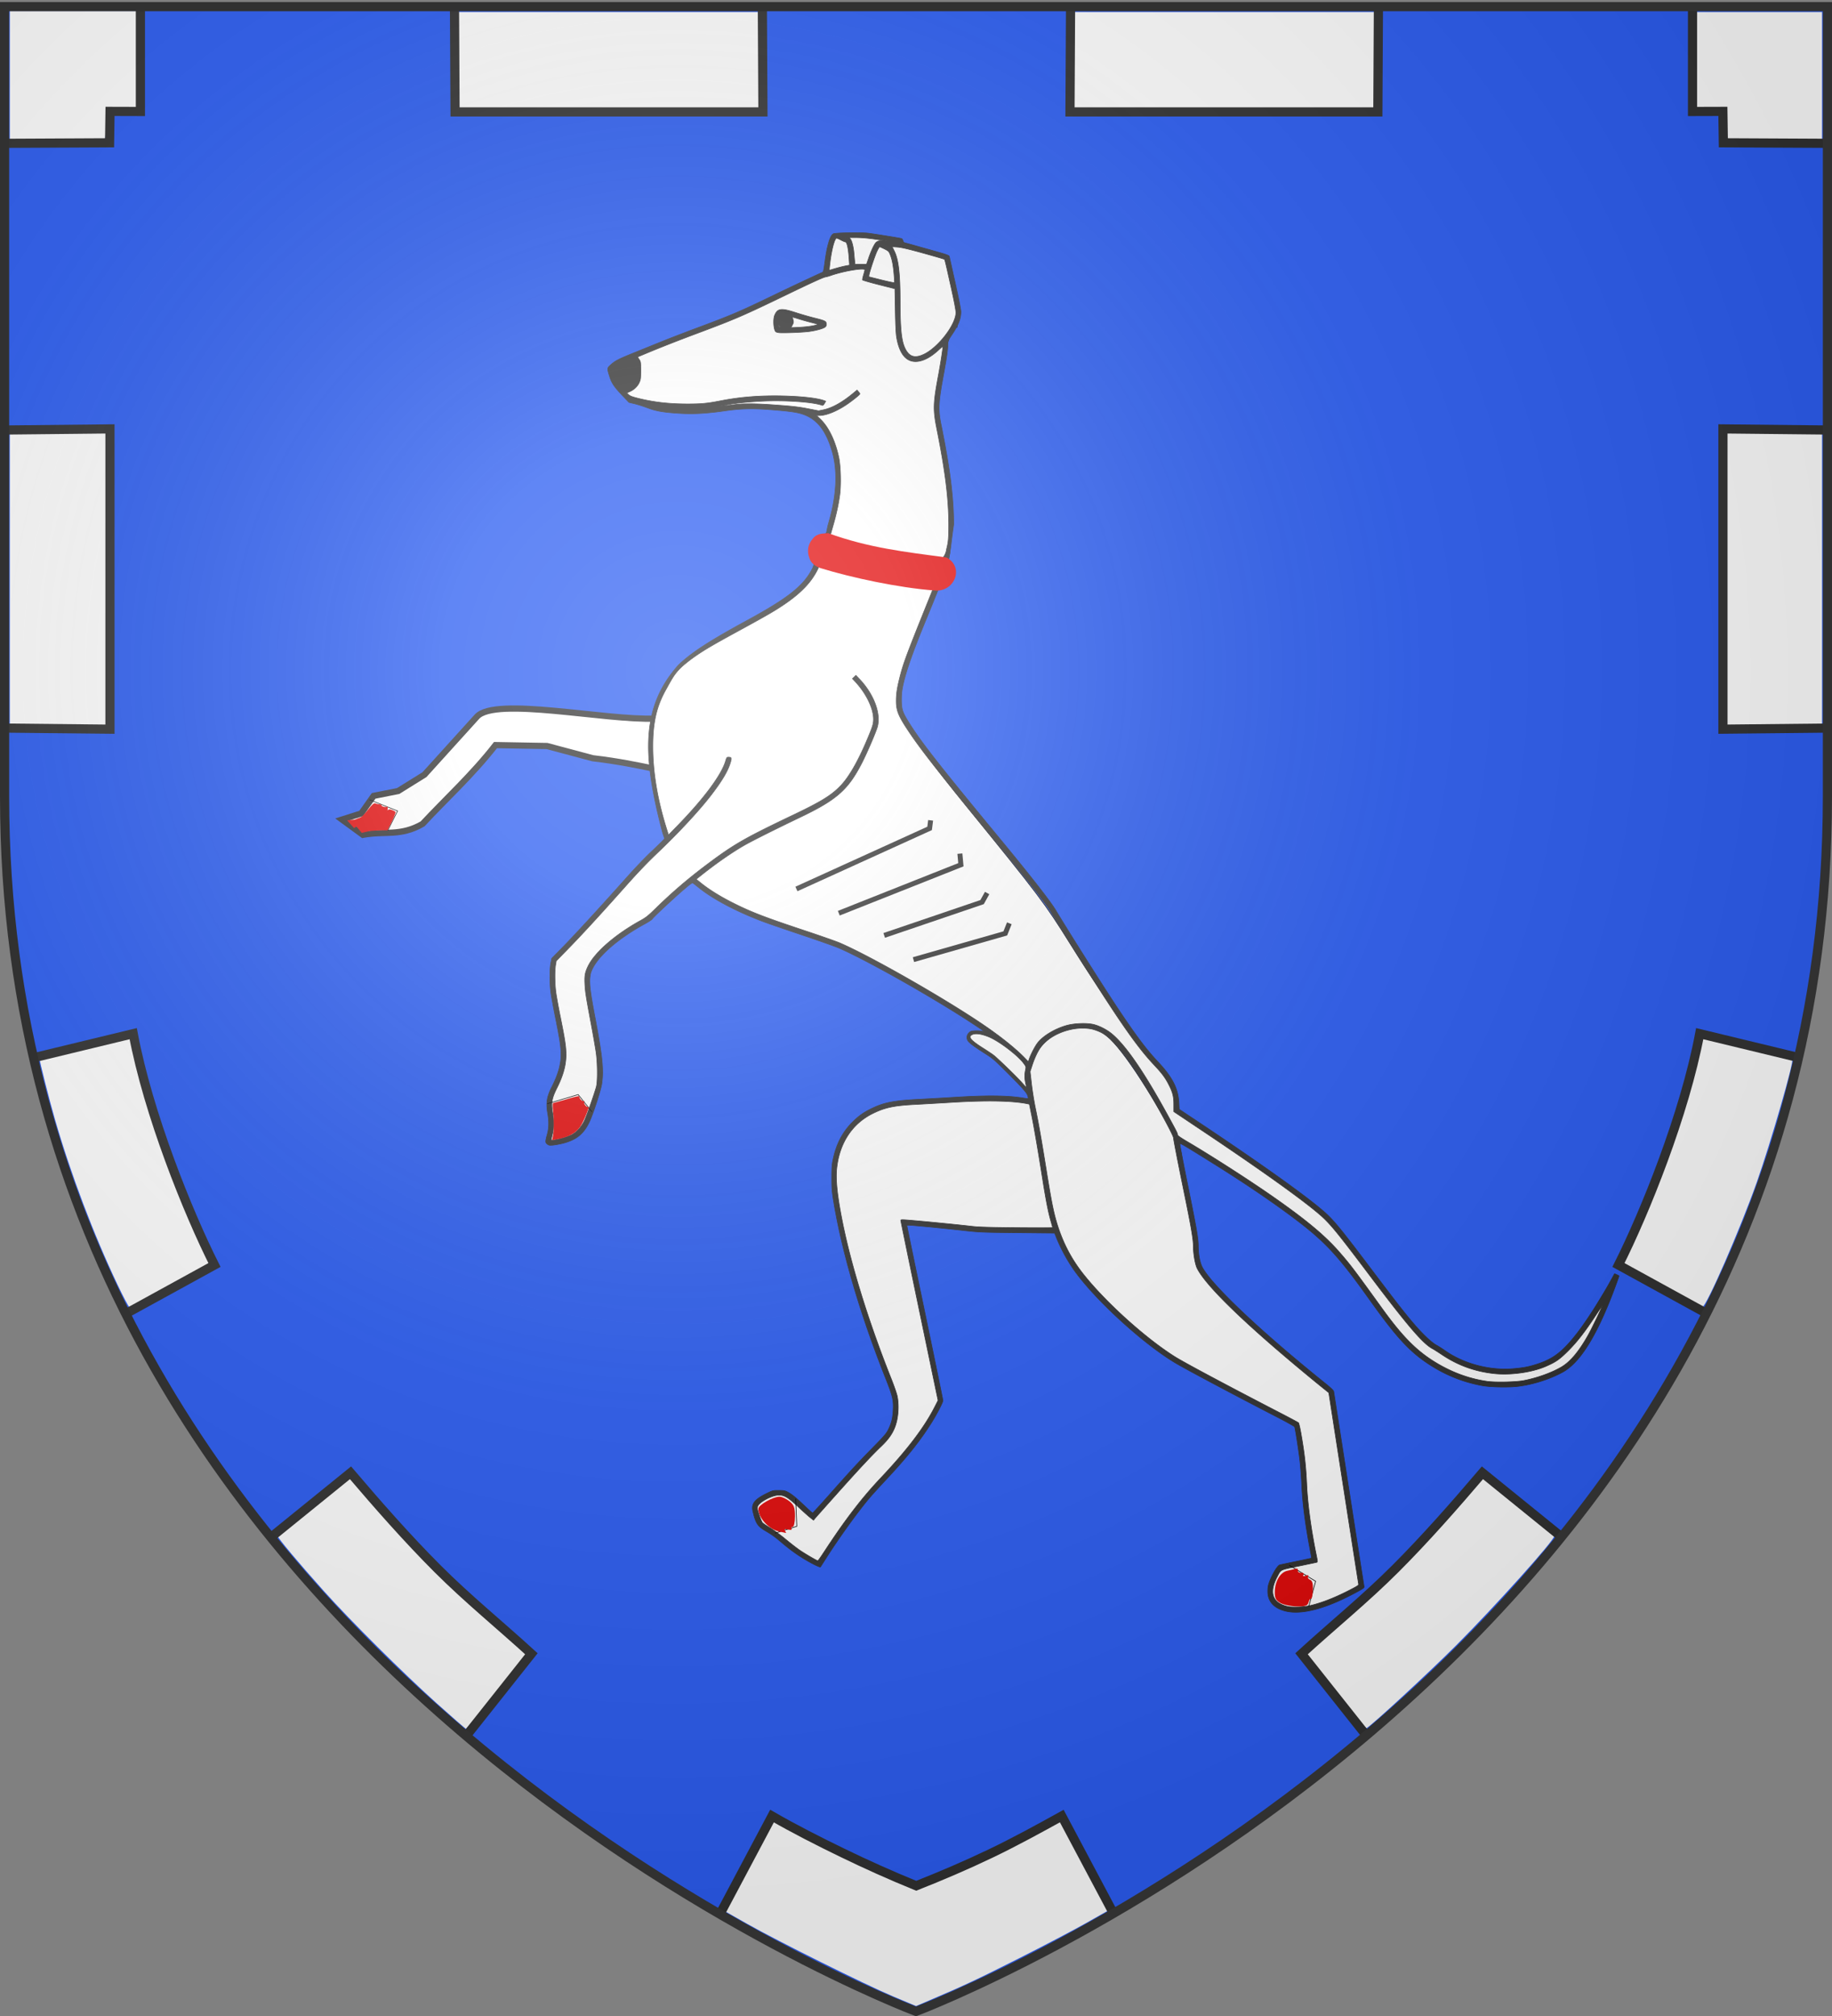
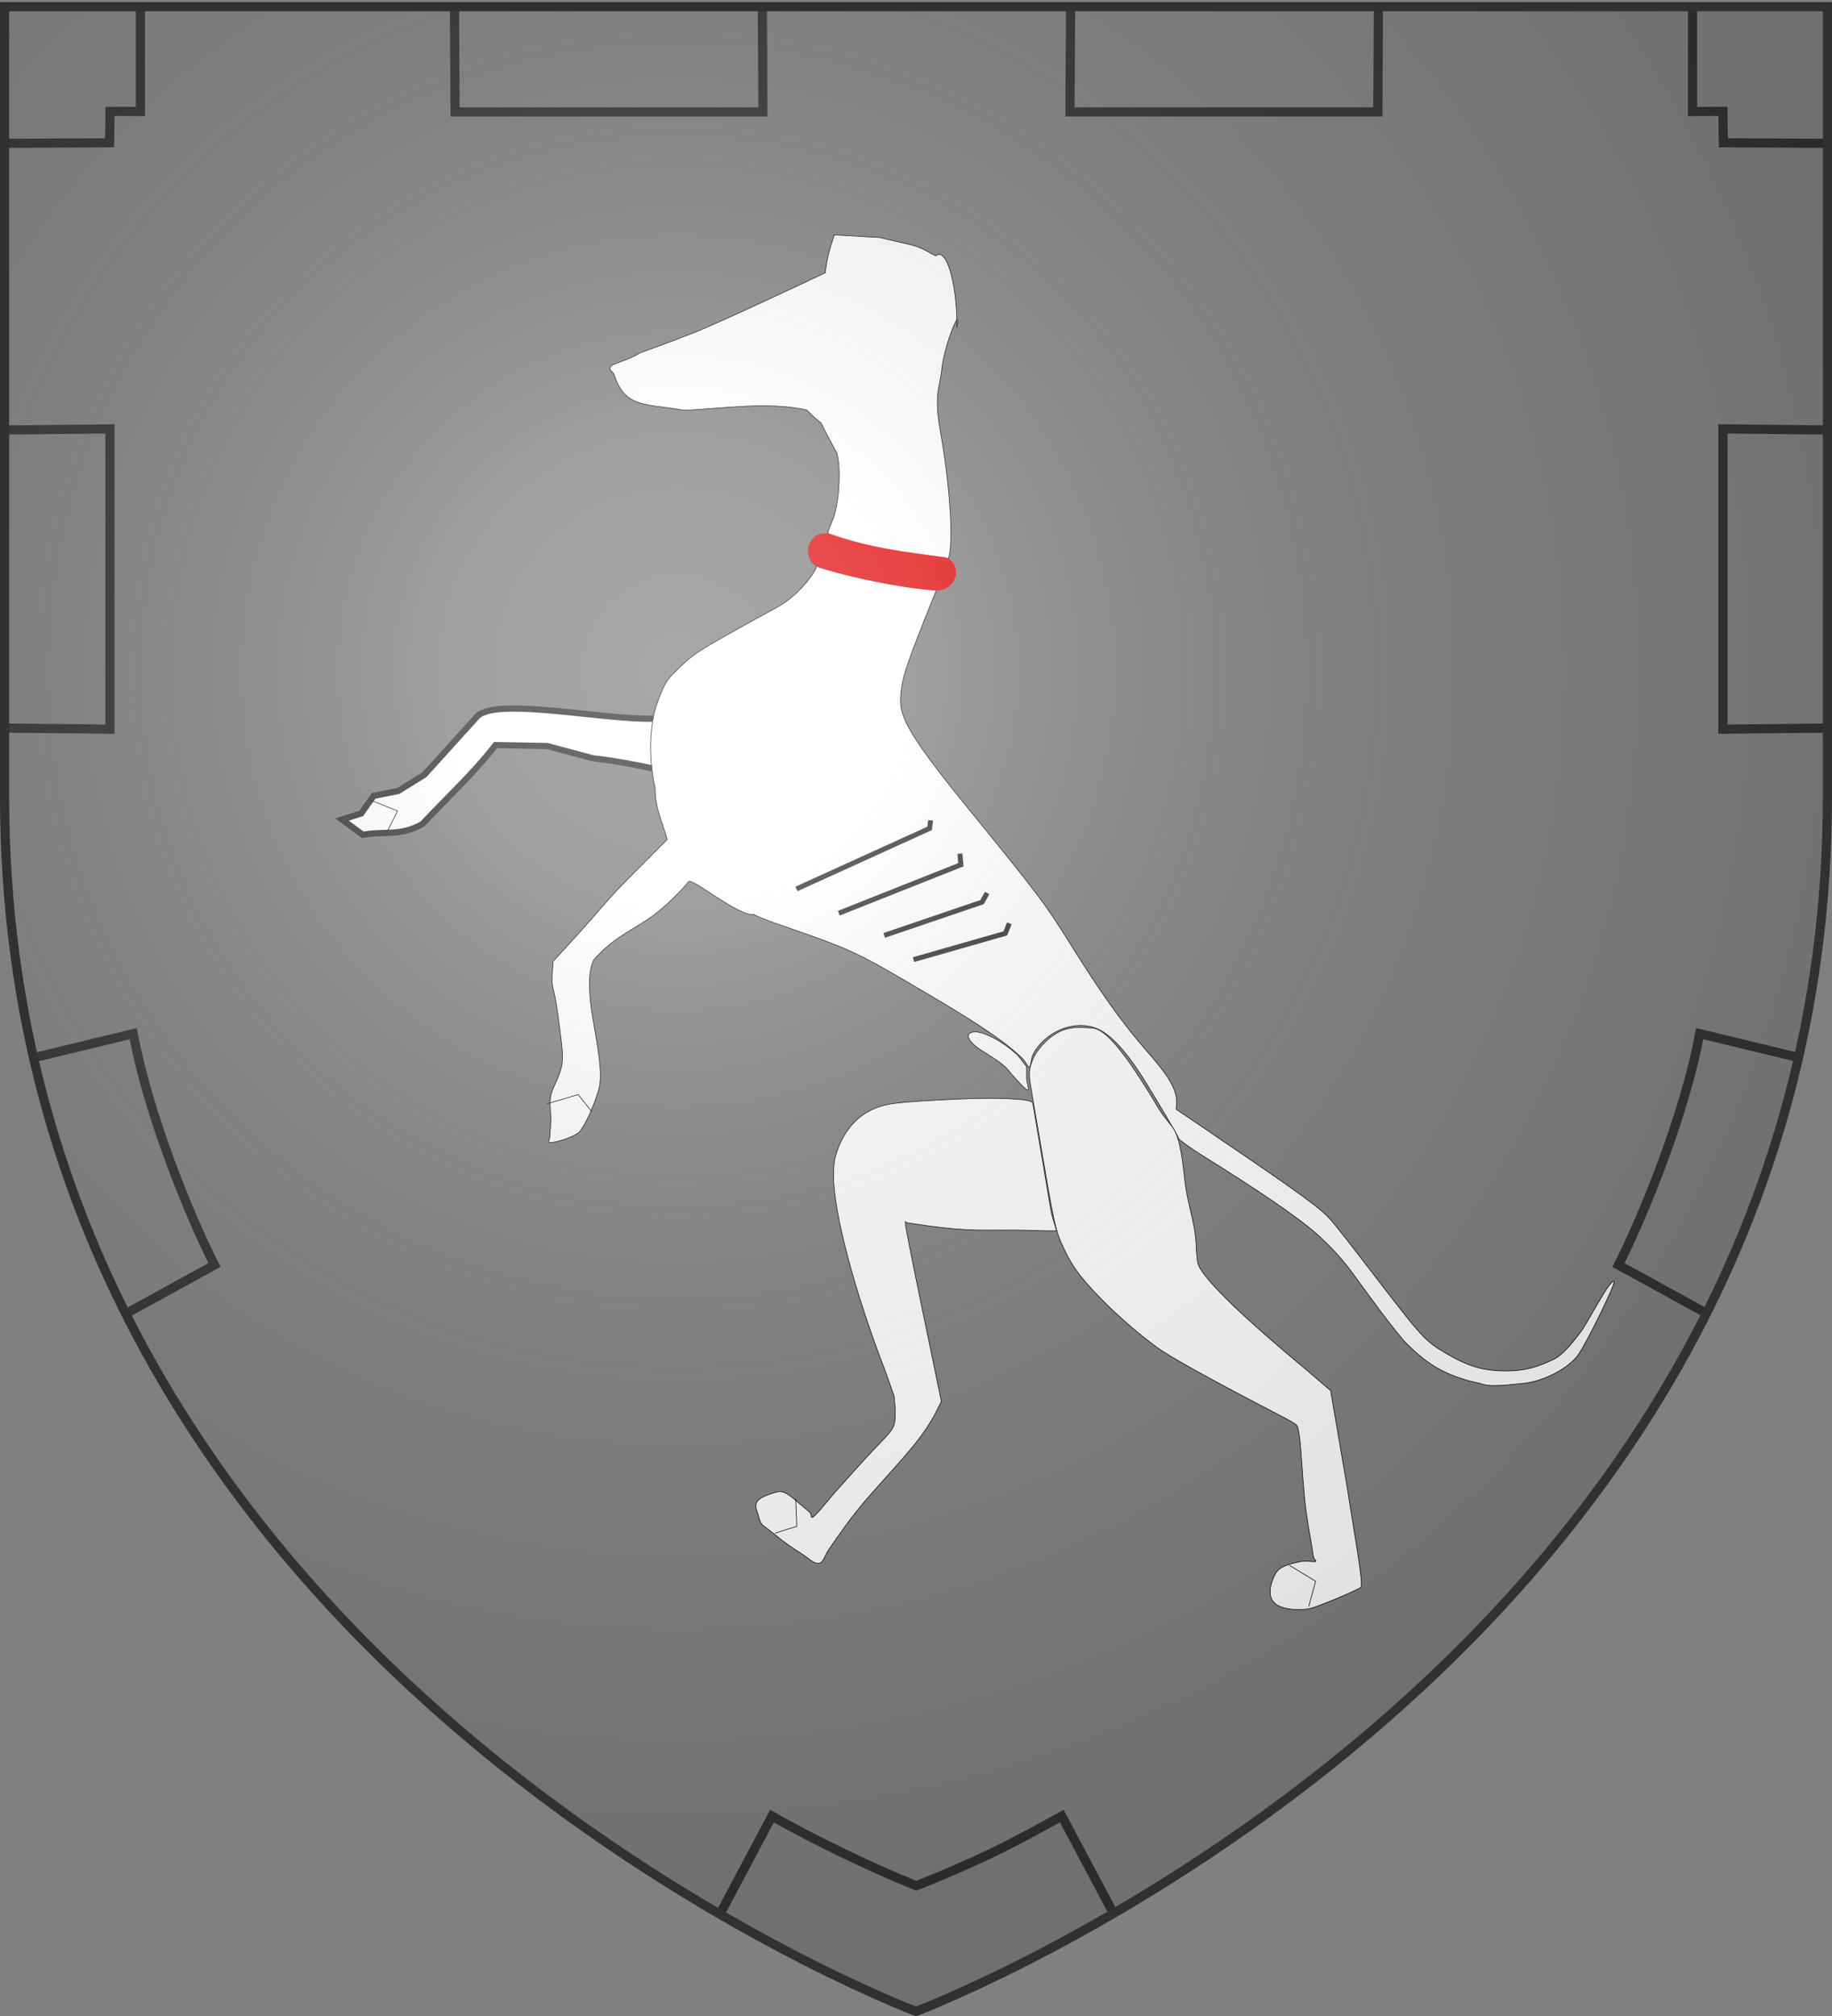
<svg xmlns="http://www.w3.org/2000/svg" xmlns:xlink="http://www.w3.org/1999/xlink" width="600" height="660" version="1.0">
  <rect width="100%" height="100%" fill="#808080" stroke="none" />
  <desc>Flag of Canton of Valais (Wallis)</desc>
  <defs>
    <radialGradient xlink:href="#a" id="h" cx="221.445" cy="226.331" r="300" fx="221.445" fy="226.331" gradientTransform="matrix(1.353 0 0 1.349 -77.63 -85.747)" gradientUnits="userSpaceOnUse" />
    <linearGradient id="a">
      <stop offset="0" style="stop-color:#fff;stop-opacity:.314" />
      <stop offset=".19" style="stop-color:#fff;stop-opacity:.251" />
      <stop offset=".6" style="stop-color:#6b6b6b;stop-opacity:.125" />
      <stop offset="1" style="stop-color:#000;stop-opacity:.125" />
    </linearGradient>
    <clipPath id="b">
-       <path d="M300 658.5S1.5 546.18 1.5 260.728V2.176h597v258.552C598.5 546.18 300 658.5 300 658.5z" style="fill:none;stroke:#313131;stroke-width:3;stroke-linecap:butt;stroke-linejoin:miter;stroke-miterlimit:4;stroke-opacity:1;stroke-dasharray:none" />
-     </clipPath>
+       </clipPath>
  </defs>
  <g style="display:inline">
    <path d="M26.584 449.29c-42.507-73.414-47.342-101.458-50.336-291.973L-26.384-10.14h687.112l-2.88 164.779c-2.624 150.12-4.038 168.593-15.889 207.648-7.154 23.579-13.292 48.065-13.64 54.415s-2.147 10.673-3.998 9.607c-5.563-3.202-23.018 35.385-18.85 41.669 2.243 3.379 1.198 4.285-2.491 2.16-46.223 83.283-196.523 214.05-288.761 220.166-9.21.313-23.766-14.699-47.242-26.55-107.97-24.221-187.289-131.28-240.393-214.463" clip-path="url(#b)" style="fill:#2b5df2;fill-opacity:1;fill-rule:evenodd;stroke:none" />
  </g>
  <g style="display:inline">
    <g style="fill:#fff;fill-opacity:1;stroke:none">
-       <path d="M3.218 24.616V3.624H44.67V35.51h-9.467l-.379 5.048-.378 5.05H3.218zM3.218 189.365V141.27h31.887v96.193H3.218zM38.482 420.561c-7.828-16.475-15.157-35.806-20.411-53.84-1.842-6.323-5.266-19.862-5.072-20.057.27-.27 28.47-7.048 29.326-7.048.413 0 .751.44.751.976 0 2.008 4.816 19.808 7.716 28.52 3.791 11.391 9.723 26.466 14.276 36.283 1.935 4.172 3.513 7.759 3.506 7.972-.013.397-25.533 14.47-26.241 14.47-.216 0-1.95-3.274-3.85-7.276M143.002 557.61c-11.072-9.937-28.088-26.862-36.987-36.788-8.14-9.08-15.108-17.386-15.108-18.01 0-.518 22.833-19.173 23.467-19.173.21 0 4.661 4.843 9.894 10.762 12.253 13.86 21.503 23.113 36.175 36.186 6.508 5.799 11.76 10.747 11.672 10.995-.3.84-19.143 24.432-19.486 24.398-.187-.02-4.519-3.786-9.627-8.37M292.585 653.623c-9.23-3.876-37.798-18.076-47.957-23.838l-7.574-4.295 2.087-3.83c1.147-2.106 4.623-8.608 7.724-14.449s5.827-10.81 6.059-11.041c.232-.232 2.675.825 5.43 2.348 6.994 3.867 25.944 13.022 34.433 16.635l7.104 3.024 5.385-2.229c10.915-4.517 20.006-8.78 30.808-14.449 6.09-3.196 11.131-5.731 11.203-5.634s2.593 4.84 5.603 10.54 6.524 12.31 7.808 14.689l2.334 4.326-7.319 4.149c-4.025 2.281-14.015 7.525-22.199 11.652-13.765 6.941-17.54 8.71-29.237 13.705l-4.258 1.818zM544.274 420.84c-7.082-3.868-12.879-7.272-12.883-7.564-.004-.293 1.445-3.64 3.222-7.44 8.69-18.586 18.145-45.722 21.527-61.782.688-3.266 1.138-4.38 1.763-4.37 1.093.018 28.763 6.74 29.09 7.067.657.657-6.953 27.035-11.602 40.218-5.408 15.333-16.58 40.941-17.85 40.913-.216-.005-6.186-3.174-13.267-7.042M437.342 553.913c-5.32-6.7-9.634-12.374-9.585-12.609.05-.235 5.746-5.468 12.658-11.629 14.084-12.552 25.903-24.477 37.267-37.6 6.66-7.692 7.764-8.752 8.486-8.14.456.386 5.791 4.7 11.857 9.586s11.027 9.089 11.027 9.34c0 1.437-19.305 22.944-32.09 35.75-8.731 8.745-27.222 25.831-29.354 27.124-.356.217-4.444-4.49-10.266-11.822M564.855 189.322v-48.096h13.477c7.413 0 14.588.152 15.944.338l2.466.338v95.517h-31.887zM351.211 19.63V3.952h98.85v31.356h-98.85zM569.239 45.542l-4.384-.18V35.309h-9.567V3.952h41.454v41.985l-11.56-.108c-6.357-.06-13.532-.189-15.943-.287M149.645 19.63V3.952h98.85v31.356h-98.85z" style="fill:#fff;fill-opacity:1;fill-rule:nonzero;stroke:none" />
-     </g>
+       </g>
    <g style="stroke:#313131;stroke-width:2.509;stroke-miterlimit:4;stroke-opacity:1;stroke-dasharray:none" transform="translate(-2034.822 -1856.081)scale(1.196)">
      <path id="c" d="M1739.803 1554.27v28.152l-8.316-.024-.128 8.596-28.116.14" style="fill:none;stroke:#313131;stroke-width:2.509;stroke-linecap:butt;stroke-linejoin:miter;stroke-miterlimit:4;stroke-opacity:1;stroke-dasharray:none" />
      <path id="d" d="m1825.816 1554.236.153 28.306h84.306l-.153-28.002" style="fill:none;stroke:#313131;stroke-width:2.509;stroke-linecap:butt;stroke-linejoin:miter;stroke-miterlimit:4;stroke-opacity:1;stroke-dasharray:none" />
      <path id="e" d="m1703.383 1669.605 28.087-.295v82.194l-28.383-.296" style="fill:none;stroke:#313131;stroke-width:2.509;stroke-linecap:butt;stroke-linejoin:miter;stroke-miterlimit:4;stroke-opacity:1;stroke-dasharray:none" />
      <path id="f" d="m1710.876 1841.367 26.957-6.514c4.131 22.03 15.021 48.965 22.253 63.322l-24.062 13.208" style="fill:none;stroke:#313131;stroke-width:2.509;stroke-linecap:butt;stroke-linejoin:miter;stroke-miterlimit:4;stroke-opacity:1;stroke-dasharray:none" />
-       <path id="g" d="m1775.73 1972.56 21.603-17.505c7.512 8.814 15.582 18.002 23.838 26.258s17.07 15.395 25.7 23.279l-17.879 22.533" style="fill:none;stroke:#313131;stroke-width:2.509;stroke-linecap:butt;stroke-linejoin:miter;stroke-miterlimit:4;stroke-opacity:1;stroke-dasharray:none" />
      <use xlink:href="#c" width="600" height="660" style="stroke:#313131;stroke-width:2.509;stroke-miterlimit:4;stroke-opacity:1;stroke-dasharray:none" transform="matrix(-1 0 0 1 3904.635 0)" />
      <use xlink:href="#d" width="600" height="660" style="stroke:#313131;stroke-width:2.509;stroke-miterlimit:4;stroke-opacity:1;stroke-dasharray:none" transform="matrix(-1 0 0 1 3904.635 0)" />
      <use xlink:href="#e" width="600" height="660" style="stroke:#313131;stroke-width:2.509;stroke-miterlimit:4;stroke-opacity:1;stroke-dasharray:none" transform="matrix(-1 0 0 1 3904.635 0)" />
      <use xlink:href="#f" width="600" height="660" style="stroke:#313131;stroke-width:2.509;stroke-miterlimit:4;stroke-opacity:1;stroke-dasharray:none" transform="matrix(-1 0 0 1 3904.635 0)" />
      <use xlink:href="#g" width="600" height="660" style="stroke:#313131;stroke-width:2.509;stroke-miterlimit:4;stroke-opacity:1;stroke-dasharray:none" transform="matrix(-1 0 0 1 3904.635 0)" />
      <path d="m2006.33 2075.776-14.22-26.76c-6.083 3.37-12.913 7.112-19.556 10.293s-13.66 6.175-20.304 8.795c-7.329-2.994-13.535-5.8-20.116-8.982s-13.536-6.737-19.368-10.105l-14.222 26.76" style="fill:none;stroke:#313131;stroke-width:2.509;stroke-linecap:butt;stroke-linejoin:miter;stroke-miterlimit:4;stroke-opacity:1;stroke-dasharray:none" />
    </g>
    <path d="M-195.739 276.092c-79.22 3.347-257.438-35.727-287.006-3.086l-84.704 93.504-42.453 26.394-39.574 7.828-20.043 28.354-30.968 9.835 33.684 24.655c35.802-6.687 60.472 2.987 96.274-17.653 36.742-39.552 80.905-79.804 117.646-127.096l83.104 1.49 73.881 19.732c41.24 4.782 72.017 11.42 95.674 16.202" style="fill:#fff;fill-opacity:1;stroke:#313131;stroke-width:10;stroke-linecap:butt;stroke-linejoin:miter;stroke-miterlimit:4;stroke-opacity:1;stroke-dasharray:none" transform="matrix(.203 0 0 .203 254.21 179.204)" />
    <path d="M1118.88 1344.478c-45.639-12.734-70.133-29.367-101.478-60.028-8.623-8.435-29.364-35.173-44.634-55.616-15.271-20.443-37.052-50.548-44.899-61.062-17.048-22.84-34.335-41.077-53.977-58.89-31.36-28.437-99.41-74.036-184.803-127.11-24.824-15.428-39.88-27.17-39.88-28.427 0-2.96-29.223-51.327-48.047-82.587-30.988-51.461-56.572-80.471-78.205-92.001-37.877-20.189-89.446 1.188-108.875 39.676-3.426 6.787-3.262 26.355-8.202 17.952-8.196-13.943-11.264-14.434-18.047-20.644-27.075-24.786-77.78-56.937-144.02-95.912-95.494-56.188-113.175-67.34-193.632-95.743-35.65-12.585-74-24.969-86.309-32.096-24.485 3.777-101.85-61.593-105.516-52.646-.915 2.234-35.386 41.186-67.63 61.994-31.841 20.548-55.84 30.906-84.938 63.704-7.594 14.856-10.8 43.205-.488 101.167 10.537 59.224 13.827 87.099 8.756 106.526-6.978 26.731-23.572 61.975-31.763 70.154-7.58 7.568-36.786 17.095-47.302 17.095-4.27 0 .378-6.92.038-11.48-.403-5.398 2.268-20.458 1.486-29.779-2.613-31.124-1.467-35.308 6.746-53.099 16.454-35.643 13.71-40.964 5.004-108.564-5.573-43.265-10.007-44.982-10.012-62.422l1.955-27.052 32.045-35.118c17.264-18.236 45.96-52.044 62.236-70.15s62.13-63.203 89.662-91.239c-4.957-20.742-19.758-48.996-19.39-82.167-9.841-45.09-9.236-88.147-1.524-121.948 1.999-8.761 9.17-28.894 14.306-39.844 7.89-16.822 14.331-21.175 29.145-35.913 21.265-21.157 42.004-32.035 100.368-64.78C-28.413 112.663.573 97.654 10.503 91.14c22.194-14.558 42.58-37.33 51.903-53.783 5.265-9.29 11.745-44.424 19.897-31.957 13.127 20.075 67.104 33.11 132.761 37.595 20.965 1.432 47.422 9.152 48.649 9.91 1.4.866-9.265 25.413-25.333 65.987-27.59 69.666-35.375 92.694-37.326 117.6-2.449 31.257.492 51.541 105.287 180.243 117.835 144.717 127.02 156.879 167.854 222.266 69.93 111.978 100.2 146.045 132.017 182.928 26.314 30.504 38.684 50.673 39.97 70.619l-.934 13.71 20.772 13.806c153.487 104.415 201.9 137.222 224.522 159.87 7.65 7.658 33.371 40.686 57.157 71.643 91.031 118.474 96.226 125.919 127.647 144.998 41.53 25.219 65.624 31.815 105.598 31.515 29.471-.22 49.568-7.477 72.408-18.165 14.445-6.759 28.486-23.016 45.771-46.262 10.198-13.714 47.314-86.155 52.593-79.456 2.494 3.164-40.575 92.066-56.963 116.834-13.974 21.118-55.005 44.26-91.08 47.398-20.764 1.806-51.62 6.732-68.074-.14z" style="fill:#fff;fill-opacity:1;fill-rule:nonzero;stroke:#000;stroke-opacity:1" transform="matrix(.203 0 0 .203 254.21 179.204)" />
    <path d="M371.066 839.294c-12.266-11.772-31.787-22.595-41.856-29.386-23.94-16.147-24.322-28.634-7.61-28.544 15.11.082 46.674 17.008 68.684 38.327l13.752 17.763v17.334c0 7.82 3.477 15.008 2.772 19.729-.824 5.523-23.778-21.034-35.742-35.223zM810.542 1706.985c-14.704-7.47-17.264-23.041-8.952-43.558 5.703-14.077 9.951-20.641 42.93-27.571 13.81-2.902 30.977 3.105 25.177-2.89-3.885-4.016-3.48-9.747-6.29-26.101-7.929-46.144-9.873-56.59-13.25-99.827-3.054-39.117-4.367-71.583-8.47-86.93-1.93-7.216-3.66-6.794-69.923-41.54-87.797-46.039-138.028-74.575-155.452-87.008-25.927-18.501-62.417-49.266-92.33-79.867-36.988-37.841-49.294-56.681-63.563-88.976-12.623-28.572-14.66-48.278-46.88-236.248-6.46-37.685-7.023-41.45.044-59.672 7.68-19.8 30.115-40.948 48.254-47.896 17.61-6.745 32.117-4.134 47.809-3.815 20.973.426 54.258 40.167 106.69 128.491 23.913 40.285 32.508 19.553 42.904 116.585 4.31 40.223 16.597 67.22 18.297 104.002.72 15.61 1.654 28.696 3.85 33.614 11.783 26.39 76.13 87.51 175.557 169.913l37.584 32.29 25.783 150.47c13.151 84.473 27.605 161.532 23.043 166.601-2.886 3.208-57.847 26.73-77.077 32.804-20.283 6.407-45.318 2.42-55.735-2.871z" style="fill:#fff;fill-opacity:1;fill-rule:nonzero;stroke:#000;stroke-opacity:1" transform="matrix(.203 0 0 .203 254.21 179.204)" />
    <path d="M42.075 1623.586c-7.405-4.698-19.58-12.403-30.865-20.934-11.286-8.53-26.425-21.285-31.355-24.533-6.952-4.58-7.44-14.734-10.794-23.696-6.103-16.314 3.46-21.946 26.232-29.395 14.222-4.651 18.927-3.529 44.057 18.625 10.802 9.522 17.17 12.11 17.307 19.183.178 9.206 23.148-22.268 42.859-44.15 19.71-21.88 43.336-48.485 57.834-63.694 34.233-35.908 34.898-33.485 34.773-65.65l-1.961-20.868-13.794-39.04c-49.178-126.788-83.779-256.039-83.81-315.342-.01-18.57.937-26.354 5.65-40.31 9.822-29.074 28.178-52.665 52.589-65.081 24.512-12.468 40.835-13.905 137.804-18.753 66.04-3.303 122.609-.89 125.17 5.784.619 1.614 6.753 40.26 14.393 84.356 7.64 44.097 14.658 88.405 16.358 95.414 1.699 7.009 7.489 24.54 7.53 26 .06 2.06-31.426-.463-75.725-.463-54.19 0-76.06 2.016-163.102-11.5-9.251-1.437-3.848-6.92-4.412 3.635-.138 2.57 10.822 57.952 27.018 136.02l30.695 148.179-11.612 22.967c-17.46 31.11-35.97 53.013-80.624 102.534-34.695 38.477-49.932 55.73-90.092 114.26-6.143 8.954-7.997 21.402-15.861 21.249-9.04-.177-11.997-5.111-19.402-9.809zM263.12 17.724c-.5-.502-20.986 3.678-44.919 1.836S163.477 9.245 153.547 8.003c-18.747-2.345-65.91-23.455-68.43-25.566-6.023-5.048 6.414-24.439 9.456-36.487 7.989-31.64 9.492-73.737 3.365-97.965-41.106-74.154-9.954-30.567-48.785-69.612-63.66-13.782-131.991-2.44-196.91.56-67.392-11.188-96.98-4.065-114.315-59.37-19.605-16.539 11.237-13.892 42.286-33.175.373-.295 39.484-13.953 84.46-31.578 44.974-17.625 190.714-86.458 214.661-97.747 1.723-20.354 7.463-40.707 14.507-61.061l72.941 4.257 32.183 7.498c37.502 7.517 39.582 12.807 58.267 21.998 19.95-16.262 35.637 57.981 34.197 116.134 9.083-42.888-20.681 27.396-24.471 68.19-2.45 26.364-12.886 38.054-2.103 98.642 16.01 89.952 20.948 176.832 13.694 203.143-1.183 4.29-7.834 7.576-10.245 5.165z" style="fill:#fff;fill-opacity:1;fill-rule:nonzero;stroke:#000;stroke-opacity:1" transform="matrix(.203 0 0 .203 254.21 179.204)" />
-     <path d="M821.1 1715.314c-17.362-4.547-26.826-14.39-27.87-28.991-.268-3.737.074-9.126.769-12.1 2.744-11.756 14.067-32.159 18.46-33.26 1.29-.325 13.276-2.853 26.635-5.62s24.42-5.161 24.579-5.32c.16-.16-.617-4.966-1.725-10.681-7.882-40.664-12.687-77.188-14.007-106.48-.545-12.1-1.878-29.875-2.963-39.5-1.758-15.613-7.245-51.09-8.505-55-.266-.825-11.822-7.35-25.68-14.5-70.085-36.158-148.092-77.597-165.883-88.12-52.006-30.76-129.265-101.218-163.614-149.211-11.032-15.415-21.693-34.858-28.879-52.669l-3.227-8-59.845-.594c-58.31-.578-60.563-.674-87.845-3.713-27.339-3.045-61.175-6.388-80.75-7.977-8.03-.652-9.75-.547-9.75.596 0 .763 13.05 63.949 29 140.412s29 140.042 29 141.286c0 3.096-10.152 22.69-18.889 36.454-19.183 30.224-39.758 55.872-74.634 93.036-10.065 10.725-22.23 24.225-27.033 30-18.65 22.424-46.94 61.799-67.18 93.5-5.267 8.25-9.715 15.171-9.884 15.38-.739.914-12.46-4.73-23.72-11.421-13.716-8.15-24.771-16.102-38.432-27.644-11.865-10.025-15.664-12.76-26.99-19.436-12.145-7.157-15.36-12.187-19.766-30.927-2.852-12.127 2.467-19.275 21.312-28.64 10.659-5.297 10.716-5.312 20.203-5.307 8.367 0 10.122.326 14.572 2.67 6.797 3.58 12.633 8.334 27.225 22.174 6.756 6.408 12.613 11.651 13.015 11.651s12.2-12.915 26.216-28.7c35.993-40.533 46.434-51.84 70.921-76.8 19.169-19.539 21.991-22.84 25.232-29.518 4.868-10.03 6.751-17.457 7.495-29.556 1.045-17.024-.415-23.394-12.137-52.926-41.257-103.944-70.713-204.38-84.174-287-2.359-14.48-2.767-19.89-2.75-36.5.016-16.293.382-21.183 2.224-29.734 5.468-25.376 15.8-44.785 32.431-60.923 10.02-9.723 17.79-15.064 31.113-21.389 19.732-9.366 35.564-12.278 78.63-14.46 16.775-.85 40.85-2.207 53.5-3.016 51.327-3.28 85.634-2.949 110.459 1.069 4.652.753 8.565 1.263 8.695 1.133s-.145-1.922-.61-3.984c-1.131-5.017-7.808-12.633-33.962-38.739-19.895-19.859-22.626-22.204-34.938-30-16.244-10.286-24.862-16.597-27.419-20.08-3.017-4.109-2.542-9.521 1.16-13.224 2.73-2.73 3.868-3.128 9.85-3.45 3.721-.2 8.732.087 11.136.638 5.415 1.24 5.535 1.346-10.871-9.549-64.027-42.516-174.81-105.214-220.5-124.792-6.05-2.593-32.825-12.04-59.5-20.996s-54.125-18.39-61-20.967c-42.585-15.96-80.327-35.718-103.75-54.313-4.657-3.698-9.251-7.296-10.209-7.996-1.527-1.116-3.504.24-16.14 11.064-16.686 14.293-48.477 44.048-49.896 46.7-.533.995-5.652 4.374-11.374 7.507-43.455 23.792-75.402 51.401-85.79 74.14-5.746 12.579-4.949 25.366 4.765 76.361 12.017 63.089 14.317 85.81 10.934 108-1.623 10.645-14.068 48.848-19.951 61.246-9.14 19.261-21.107 28.957-42.409 34.36-5.224 1.326-12.464 2.68-16.089 3.01-5.857.535-6.91.35-9.451-1.666-3.268-2.592-3.243-3.921.318-16.882 2.433-8.854 2.631-20.09.557-31.568-3.1-17.155-1.61-27.57 6.135-42.902 7.07-13.994 11.187-24.982 13.364-35.664 3.56-17.468 2.475-29.333-6.942-75.934-3.279-16.225-6.686-34.675-7.573-41-2.06-14.695-2.122-38.05-.126-48l1.504-7.5 13.811-14.05c22.559-22.946 61.537-65.343 108.899-118.45 11.526-12.925 27.697-29.868 35.935-37.651s16.893-16.128 19.234-18.544l4.256-4.393-3.054-8.956c-33.851-127.23-34.413-204.037 25.528-271.27 21.309-20.172 49.76-38.653 109.514-71.142C20.171 81.34 44.913 61.579 59.101 32.862c6.92-20.209 8.976-18.1 19.87-54.856 2.862.279 2.334-6.246 5.622-17.422 12.95-44.008 14.96-83.386 5.858-114.796-10.188-35.157-25.336-53.841-49.689-61.292-8.771-2.684-23.896-4.63-52.213-6.716-27.78-2.048-46.086-1.542-70.549 1.947-33.663 4.803-54.647 5.72-82.05 3.589-20.911-1.627-30.575-3.491-43.867-8.464-6.679-2.498-16.067-5.47-20.863-6.605l-8.72-2.063-10.5-11.027c-12.847-13.492-17.34-20.047-20.438-29.819-4.4-13.873-4.387-14.287.587-18.939 7.324-6.85 12.852-9.803 35.522-18.975A88928 88928 0 0 0-187-330.933c12.925-5.239 38.719-15.2 57.32-22.137C-70.853-375.007-59.414-379.882-4-406.64c27.506-13.281 70.726-33.589 77.954-36.627 2.324-.977 2.573-1.918 4.688-17.738 3.447-25.776 8.332-41.943 13.512-44.715 3.194-1.71 44.705-2.431 56.392-.98 10.884 1.35 50.936 7.797 53.635 8.633.924.286 1.962 1.804 2.307 3.373.344 1.569 1.388 3.053 2.32 3.298.93.244 17.515 4.856 36.853 10.247 30.872 8.607 35.216 10.06 35.612 11.907.248 1.157 4.563 20.448 9.589 42.868 5.778 25.776 9.134 42.873 9.126 46.5-.023 11.18-3.903 21.1-14.336 36.654-6.373 9.502-6.653 10.172-6.67 16-.024 7.908-2.045 21.99-6.997 48.743-8.28 44.736-8.85 56.356-3.952 80.433 14.302 70.3 20.185 116.827 20.345 160.906-6.63 45.426-5.97 66.86-24.696 104.515-3.554 9.067-11.937 29.76-18.629 45.985-25.128 60.924-36.778 95.19-40.108 117.963-.642 4.393-.978 12.837-.745 18.763.501 12.765 2.202 17.136 13.768 35.372 19.433 30.638 48.65 67.798 146.466 186.277 48.21 58.394 79.44 98.369 88.235 112.944 24.1 39.934 80.543 129.06 102.395 161.681 28.89 43.132 44.322 63.55 63.376 83.855 22.697 24.187 32.128 42.694 33.289 65.326l.548 10.68 28.111 18.71c108.026 71.892 184.801 126.901 209.956 150.432 13.361 12.5 26.926 29.327 74.158 91.997 51.512 68.351 68.437 89.146 86.893 106.76 5.336 5.093 12.267 10.622 15.403 12.285s9.527 5.714 14.202 9c30.416 21.378 72.573 32.465 110.75 29.127 16.58-1.45 25.41-3.2 39.123-7.754 25.653-8.52 40.356-20.017 63.317-49.513 14.79-19.001 37.908-55.046 53.812-83.905 3.486-6.325 6.445-11.646 6.575-11.824.189-.257 6.204 2.492 7.162 3.274.371.303-8.952 25.652-14.547 39.55-25.805 64.109-50.48 101.565-76.22 115.702-20.332 11.167-46.793 19.672-71.227 22.893-14.973 1.974-44.56 1.457-58.245-1.017-30.978-5.6-59.5-17-86.174-34.446-31.568-20.645-52.735-43.646-95.83-104.132-51.803-72.71-72.88-95.14-127.496-135.677-35.422-26.291-78.185-55.084-127-85.51-47.806-29.798-51.468-31.92-51.787-30.022-.157.94 5.369 29.61 12.28 63.71C678.032 1097.581 681 1114.6 681 1126.207c0 13.96 2.604 27.627 6.697 35.154 15.977 29.38 94.698 103.672 197.012 185.927 10.074 8.099 14.36 12.172 14.727 13.998.285 1.416 11.329 72.325 24.543 157.575s24.233 155.918 24.489 157.04c.389 1.708-1.19 2.95-9.752 7.667-50.243 27.68-91.064 38.699-117.616 31.745zm38.581-8.356c18.13-3.886 40.424-12.465 64.63-24.87 13.724-7.034 15.747-8.376 15.326-10.165-.267-1.133-11.192-71.046-24.278-155.362l-23.792-153.301-12.029-9.699c-20.828-16.795-53.253-43.897-75.176-62.836-69.963-60.44-113.44-104.872-125.116-127.863-3.216-6.334-6.173-23.092-6.215-35.223-.039-11.434-3.419-31.458-14.057-83.277C648.686 994.247 641 954.884 641 952.307c0-3.648-23.595-47.29-43.764-80.945-29.464-49.166-54.963-80.191-73.39-89.296-4.182-2.067-10.696-4.413-14.475-5.213-25.567-5.417-58.68 4.416-77.484 23.01-7.038 6.958-13.648 19.352-18.942 35.517l-3.256 9.941 2.25 19.77c1.237 10.874 3.977 28.096 6.089 38.271 5.156 24.844 9.694 50.56 17.47 99 7.62 47.48 11.362 66.88 16.017 83.053 9.55 33.177 23.555 60.75 43.909 86.444 36.074 45.54 100.178 103.409 147.651 133.292 15.042 9.468 82.643 45.569 167.925 89.676 16.775 8.675 31.019 16.283 31.653 16.905s2.318 7.655 3.74 15.63c5.75 32.215 8.268 54.32 9.57 84 1.355 30.867 6.985 72.382 15.357 113.227 2.164 10.561 2.243 11.771.792 12.178-.887.249-13.987 3.002-29.112 6.118-30.972 6.381-28.424 5.105-34.887 17.477-13.36 25.577-7.598 41.842 16.887 47.663 6.837 1.626 24.676 1.077 34.681-1.067zm-782.199-87.146c33.399-51.102 60.386-86.347 90.783-118.56 43.142-45.72 70.522-81.698 87.496-114.972l5.398-10.582-30.086-144.418c-16.547-79.43-30.083-145.114-30.08-145.965.006-1.39 2.128-1.366 20.757.23 25.45 2.179 77.158 7.332 94.75 9.441 9.782 1.174 27.421 1.686 71.25 2.072 32.038.283 58.25.25 58.25-.07 0-.322-1.392-5.404-3.094-11.294-3.945-13.65-7.596-32.42-13.39-68.832-7.398-46.499-13.271-80.644-17.28-100.465L408.5 897.93l-3.5-.702c-24.658-4.943-66.238-5.633-124-2.059-18.975 1.175-43.93 2.613-55.454 3.196-35.56 1.8-50.187 4.881-70.046 14.753-32.572 16.192-52.968 46.886-57.61 86.7-2.211 18.967.31 44.096 8.659 86.289 13.98 70.656 41.942 161.117 77.567 250.949 6.426 16.205 10.56 28.161 11.438 33.09 2.856 16.014 1.17 35.422-4.275 49.215-4.234 10.723-10.76 19.765-22.015 30.5-15.052 14.357-35.19 35.928-72.264 77.41-17.875 19.998-33.458 37.523-34.628 38.942l-2.128 2.58-5.372-4.184c-2.955-2.301-11.602-10.041-19.217-17.2-17.008-15.99-23.13-19.507-32.868-18.882-10.6.68-29.703 10.994-32.423 17.505-1.279 3.061-1.12 4.118 2.11 14.113 1.921 5.942 4.364 11.738 5.429 12.881 1.064 1.143 6.584 4.85 12.266 8.237s16.844 11.566 24.804 18.173 18.31 14.637 23 17.845c8.412 5.754 27.812 17.08 29.257 17.08.408 0 5.022-6.548 10.252-14.55zM1205 1343.843c21.134-3.772 46.219-12.725 62.151-22.183 14.551-8.639 28.848-25.933 43.833-53.026 5.505-9.954 22.016-44.416 22.016-45.954 0-.325-5.003 7.008-11.118 16.295-17.432 26.475-29.954 42.547-44.34 56.906-13.768 13.744-19.86 17.95-36.273 25.042-22.135 9.564-56.439 14.339-82.769 11.52-31.228-3.343-58.638-13.263-84.5-30.58-6.325-4.235-13.075-8.518-15-9.516-15.344-7.958-39.902-36.598-102.025-118.985-53.414-70.837-63.76-83.379-80.975-98.163-28.545-24.515-96.116-72.7-189.5-135.132l-45-30.084-.01-11.56c-.01-13.345-1.774-19.949-9.042-33.804-5.32-10.14-10.453-16.881-23.133-30.376-29.085-30.954-59.7-75.437-134.463-195.38-15.085-24.2-28.961-46.577-30.837-49.725-8.573-14.39-37.6-51.429-91.907-117.276-89.522-108.544-117.704-144.234-138.544-175.45-16.412-24.584-19.928-33.26-19.88-49.05.033-11.146 1.36-20.033 5.447-36.5 5.96-24.006 10.537-36.279 50.268-134.797C254.681 62.977 259 52.135 259 51.971s11.671-21.571 4.364-15.511c-10.592 8.783-114.552 3.415-143.337-17.033C107.686 10.66 90.66 1.18 83.17-1.864l-12.04 28.42-3.585 7.548C57.506 55.244 40.953 72.844 13.5 91.57c-14.123 9.633-26.48 16.883-60.99 35.782-48.278 26.438-69.26 37.535-91.114 53.958-23.727 17.829-26.893 25.694-39.75 48.85C-193.028 256.593-199 282.383-199 320.943c0 39.303 6.72 83.154 21.69 131.393l3.56 11.473 14.125-14.49c43.197-44.312 71.636-82.613 78.117-105.207 1.483-5.166 1.922-5.748 4.329-5.735 5.29.03 5.66 1.045 3.259 8.948-4.038 13.294-13.16 28.713-30.195 51.037-19.222 25.19-52.39 60.975-87.374 94.268-16.161 15.38-31.455 31.324-49.622 51.732-45.221 50.798-74.088 82.166-98.47 107l-15.218 15.5-1.1 6.582c-1.562 9.34-1.363 29.788.424 43.617.838 6.49 4.214 25.076 7.502 41.301 7.066 34.879 8.93 47.294 8.955 59.662.033 16.546-4.607 33.649-14.459 53.292-8.721 17.39-9.938 24.5-7.023 41.046 2.114 12.002 1.926 25.016-.5 34.5-1.1 4.301-2 8.203-2 8.672 0 2.277 24.988-3.982 33.046-8.277 7.846-4.182 15.497-12.569 20.188-22.128 3.6-7.337 16.198-42.93 19.56-55.267 2.256-8.274 2.153-36.478-.196-54-.959-7.15-4.611-28.3-8.117-47-8.484-45.253-9.531-51.989-10.192-65.524-.626-12.818.538-18.734 5.689-28.924 11.199-22.154 43.85-50.349 84.022-72.555 9.072-5.015 12.404-7.666 24.5-19.495 26.999-26.402 53.214-48.777 84.704-72.296 42.233-31.544 59.226-41.268 136.739-78.25 44.965-21.453 61.37-31.466 76.08-46.432 13.646-13.882 28.155-38.723 42.97-73.568 9.419-22.152 10.962-27.005 10.986-34.546.056-17.513-11.783-41.887-29.592-60.927l-4.347-4.647 2.774-2.658 2.774-2.658 5.053 5.24c23.391 24.256 35.465 55.555 29.809 77.272-2.174 8.344-17.228 43.34-25.58 59.463-22.185 42.83-40.368 58.747-99.372 86.993-38.342 18.356-74.63 36.49-88.073 44.015-19.031 10.653-45.562 28.91-68.957 47.453l-10.52 8.34 7.776 6.278c11.793 9.521 28.846 20.297 46.696 29.505 31.282 16.138 53.504 24.827 120.08 46.949 25.3 8.407 50.95 17.4 57 19.985 48.741 20.827 169.282 89.565 232 132.298 28.514 19.428 52.442 38.662 67.148 53.975l5.149 5.36 1.246-3.823c2.348-7.2 8.93-20.066 13.308-26.014 8.578-11.652 28.838-23.829 48.173-28.954 12.775-3.386 33.07-3.897 43.476-1.095 9.911 2.67 21.707 8.989 29.782 15.957 22.002 18.985 50.344 60.224 86.444 125.783 16.87 30.635 18.862 34.577 18.3 36.196-.289.83 5.385 4.741 15.616 10.763 40.03 23.564 101.923 63.39 140.24 90.238 52.65 36.89 82.029 61.441 105.009 87.749 17.77 20.342 24.075 28.65 68.839 90.684 35.484 49.175 59.579 72.633 94.77 92.265 23.962 13.368 48.974 21.927 75 25.666 12.719 1.827 45.088 1.225 58-1.08zm-802.539-479.49c-1.708-7.97-1.804-13.947-.343-21.223 1.084-5.4 1.028-5.694-1.914-9.917-9.005-12.925-39.772-36.558-56.865-43.68-12.052-5.02-22.133-6.363-27.389-3.645-6.804 3.518-2.455 8.857 17.55 21.546 7.15 4.535 14.8 9.627 17 11.314 6.628 5.084 37.58 35.051 45.523 44.073 4.081 4.637 7.513 8.339 7.625 8.226s-.422-3.125-1.187-6.694zM274.901 2.613c2.863-10.966 3.477-17.988 3.434-39.25-.086-41.816-5.533-85.893-18.876-152.761-6.584-32.994-6.323-42.455 2.458-89.346 3.161-16.878 7.083-42.089 7.083-45.529 0-.292-3.34 2.543-7.423 6.302-12.972 11.94-25.63 18.27-36.621 18.31-15.82.057-26.117-12.946-30.64-38.694-1.08-6.15-1.733-19.273-2.18-43.783l-.636-35-25.934-6.553c-14.264-3.604-26.104-7.062-26.312-7.685s.55-4.247 1.684-8.055 2.062-7.436 2.062-8.065c0-3.862-33.69 1.627-54.5 8.88-3.3 1.15-7.255 2.26-8.789 2.467-3.594.484-22.097 8.905-63.211 28.77-69.35 33.506-82.64 39.258-141.817 61.373-34.396 12.854-61.077 23.328-86.774 34.064l-11.59 4.842 2.59 3.904c2.48 3.737 2.591 4.505 2.591 17.981 0 12.668-.237 14.602-2.37 19.319-2.801 6.197-8.492 11.649-15.294 14.65l-4.907 2.166 2.868 2.747c2.176 2.085 5.62 3.442 14.285 5.628 25.797 6.506 50.526 9.366 80.918 9.359 23.244-.006 31.437-.799 54.5-5.275 31.364-6.088 63.59-8.563 100-7.681 29.946.725 55.483 3.666 65.758 7.572l2.71 1.03-2.116 3.588c-1.223 2.073-2.667 3.375-3.421 3.086-14.168-5.437-60.64-8.645-97.783-6.75-23.692 1.208-48.076 3.902-59.648 6.59l-6.5 1.51 5.5-.556c3.025-.306 10.225-1.188 16-1.961 13.677-1.831 34.416-1.816 60.5.043 34.39 2.451 42.993 3.416 59.895 6.715l16.105 3.144 7.937-1.638c13.464-2.78 29.529-11.61 46.563-25.597l7.5-6.158 2.25 2.579c1.238 1.418 2.25 2.994 2.25 3.5 0 1.331-11.746 10.823-21.546 17.411-16.3 10.959-32.85 17.556-44.04 17.556h-4.266l5.84 5.57c13.603 12.976 24.235 34.897 30.036 61.93 3.063 14.273 3.82 44.417 1.534 61-1.983 14.38-5.531 30.726-10.186 46.923-1.884 6.558-6.374 22.715-6.738 23.181 40 45.883 182.792 71.37 189.268 16.646zM4.005-346.312c-1.923-.27-3.987-.898-4.588-1.397-3.52-2.92-4.735-19.837-1.91-26.597 4.687-11.222 10.535-11.98 33.822-4.384 8.345 2.723 21.66 6.572 29.591 8.556 18.757 4.69 20.035 5.372 20.066 10.688.009 1.67-.841 3.297-2.235 4.28-3.495 2.464-13.642 5.283-24.947 6.931-10.522 1.534-43.489 2.807-49.799 1.923zm1.792-10.281c-.671-1.075-1.36-1.815-1.532-1.643-.592.592.954 3.597 1.851 3.597.496 0 .353-.88-.319-1.954zm52.454-.583c4.813-.925 8.75-1.993 8.75-2.375s-4.387-1.746-9.75-3.033c-5.362-1.286-14.46-3.827-20.216-5.647s-10.56-3.215-10.676-3.1c-.115.116.284 2.058.887 4.317.96 3.594.818 4.641-1.134 8.387l-2.231 4.28 12.81-.574c7.045-.317 16.748-1.331 21.56-2.255zM-91.27-227.242c-.333-.332-1.196-.368-1.917-.079-.798.32-.561.556.604.604 1.054.044 1.644-.193 1.312-.525zm329.288-84.03c23.355-10.954 51.907-48.04 51.965-67.497.01-3.407-2.925-18.814-7.43-39-9.824-44.023-10.308-46.04-11.248-46.866-.443-.389-15.655-4.816-33.805-9.84-24.507-6.782-35.242-9.3-41.71-9.782l-8.711-.65 3.41 6.885c6.866 13.86 9.435 35.845 9.51 81.384.072 43.33 2.032 62.835 7.521 74.825 6.552 14.312 15.709 17.477 30.498 10.54zm-47.96-129.684c-1.283-14.658-3.039-23.555-6.213-31.49-1.967-4.913-2.631-5.563-8.96-8.75-3.76-1.893-7.326-3.442-7.925-3.442s-2.59 3.263-4.422 7.25c-3.569 7.766-12.256 33.908-12.743 38.348l-.295 2.684 20.5 5.109c11.275 2.81 20.66 4.74 20.856 4.29s-.163-6.75-.798-14zM97-450.25c4.675-1.359 11.371-3.014 14.88-3.68l6.381-1.208-.648-10.037c-1.125-17.416-3.369-27.463-6.133-27.463-.702 0-3.843-1.35-6.98-3s-6.277-3-6.978-3c-3.277 0-8.19 18.477-10.85 40.794-1.22 10.249-1.198 11.238.241 10.68.873-.339 5.412-1.727 10.087-3.086zm52.427-17.013c3.51-10.158 8.07-20.067 10.798-23.461 2.542-3.163 5.79-4.104 12.122-3.514 10.485.978 4.935-.205-13.41-2.86-10.93-1.58-22.002-2.54-29.322-2.54h-11.76l2.003 2.547c2.335 2.968 4.794 12.988 5.633 22.953.324 3.85.829 9.363 1.121 12.25l.532 5.25h18.613z" style="fill:#313131;fill-opacity:1;stroke:#313131;stroke-opacity:1" transform="matrix(.203 0 0 .203 254.21 179.204)" />
    <path d="m-369.368 897.228 49.865-14.775 22.162 27.703M31.396 1534.387l1.847 44.324-35.09 11.081M827.828 1641.504l42.477 25.855-11.081 40.63M-656.103 406.954l45.237 18.095-15.833 31.665" style="fill:none;stroke:#000;stroke-width:1px;stroke-linecap:butt;stroke-linejoin:miter;stroke-opacity:1" transform="matrix(.203 0 0 .203 254.21 179.204)" />
    <g style="fill:#e20909;fill-opacity:1">
      <path d="M83.868-23.89c-6.064 1.033-16.976-1.026-24.702 8.847-8.28 9.284-9.642 20.678-5.507 31.542 2.527 7.84 8.854 12.768 17.607 15.94 51.502 15.872 127.616 31.88 183.356 36.044 32.194 4.109 50.196-36.66 20.379-53.065C207.199 6.273 149.543-.096 83.868-23.89z" style="fill:#e20909;fill-opacity:1;stroke:#000;stroke-width:0;stroke-linecap:butt;stroke-linejoin:miter;stroke-miterlimit:4;stroke-opacity:1;stroke-dasharray:none" transform="matrix(.203 0 0 .203 254.2 179.39)" />
-       <path d="m-681.04 451.751-11.188-12.495 12.223-1.07c3.572-1.463 7.928-3.164 9.68-3.78s7.127-6.196 11.945-12.4c6.356-8.185 9.555-10.924 11.658-9.983 1.595.713 4.698 1.368 6.897 1.456 2.199.089 3.648.727 3.22 1.419-1.164 1.882 6.334 3.825 8.824 2.286 1.286-.795 1.342 4.563.609 5.75-.723 1.17 1.765-2.215 5.572-.959 3.567 1.177 6.933 2.864 7.48 3.749.546.884-2.13 7.92-5.948 15.636l-6.941 14.028-8.407.013c-4.624.007-13.834.497-20.467 1.088l-12.698 2.984-8.64-10.268zM-360.038 947.933c1.638-8.732 1.632-25.801-.014-41.196-.682-6.378-.517-11.606.367-11.616.885-.01 11-2.852 22.48-6.314s20.375-5.488 19.765-4.503c-1.496 2.422 4.83 9.195 7.213 7.722 1.12-.692 1.323-.247.498 1.089-1.612 2.608 4.196 9.875 6.67 8.346 2.822-1.745-7.618 23.935-12.749 31.358-7.746 11.208-18.723 17.17-38.403 20.863l-7.157 1.342zM6.264 1586.536c-17.52-3.296-34.97-21.834-34.97-37.15 0-5.881 23.734-19.336 34.109-19.336 3.637 0 10.73 3.238 15.76 7.195 7.671 6.034 9.147 9.956 9.147 24.3 0 9.726-1.586 17.107-3.676 17.107-2.022 0-2.801 1.416-1.731 3.148 1.07 1.73-1.425 2.266-5.545 1.188-5.133-1.342-6.71-.694-5.008 2.06 1.366 2.21 2.001 3.806 1.411 3.546s-4.864-1.186-9.497-2.058M814.017 1701.643c-7.624-4.136-9.547-7.64-9.547-17.392 0-17.236 8.63-32.177 20.025-34.672 5.216-1.142 11.417-2.67 13.781-3.397s3.926.576 3.472 2.894 1.89 4 5.211 3.739c3.434-.271 5.06 1.106 3.77 3.193-1.427 2.31-.06 2.822 3.69 1.384 3.561-1.367 5.098-.896 3.82 1.17-1.174 1.901.225 4.362 3.11 5.47 3.72 1.427 5.045 6.362 4.559 16.97-.377 8.227-1.68 14.357-2.895 13.624-1.215-.734-3.021 1.773-4.014 5.57-1.496 5.719-4.692 6.88-18.62 6.765-9.249-.076-21.112-2.47-26.362-5.318" style="fill:#e20909;fill-opacity:1;fill-rule:nonzero;stroke:none" transform="matrix(.203 0 0 .203 254.2 179.39)" />
    </g>
    <path d="M32.63 550.882 247.528 453.2l1.628-13.024M101.006 589.954l196.992-78.145-1.628-17.908M174.268 625.77l157.918-53.724 8.14-14.652M221.48 664.844l148.151-42.33 6.512-16.28" style="fill:none;stroke:#313131;stroke-width:8;stroke-linecap:butt;stroke-linejoin:miter;stroke-miterlimit:4;stroke-opacity:1;stroke-dasharray:none" transform="matrix(.203 0 0 .203 254.21 179.204)" />
  </g>
  <g style="display:inline">
    <path d="M300 658.5s298.5-112.32 298.5-397.772V2.176H1.5v258.552C1.5 546.18 300 658.5 300 658.5" style="fill:url(#h);fill-opacity:1;fill-rule:evenodd;stroke:none" />
  </g>
  <g style="display:inline">
    <path d="M300 658.5S1.5 546.18 1.5 260.728V2.176h597v258.552C598.5 546.18 300 658.5 300 658.5z" style="fill:none;stroke:#313131;stroke-width:3;stroke-linecap:butt;stroke-linejoin:miter;stroke-miterlimit:4;stroke-opacity:1;stroke-dasharray:none" />
  </g>
</svg>